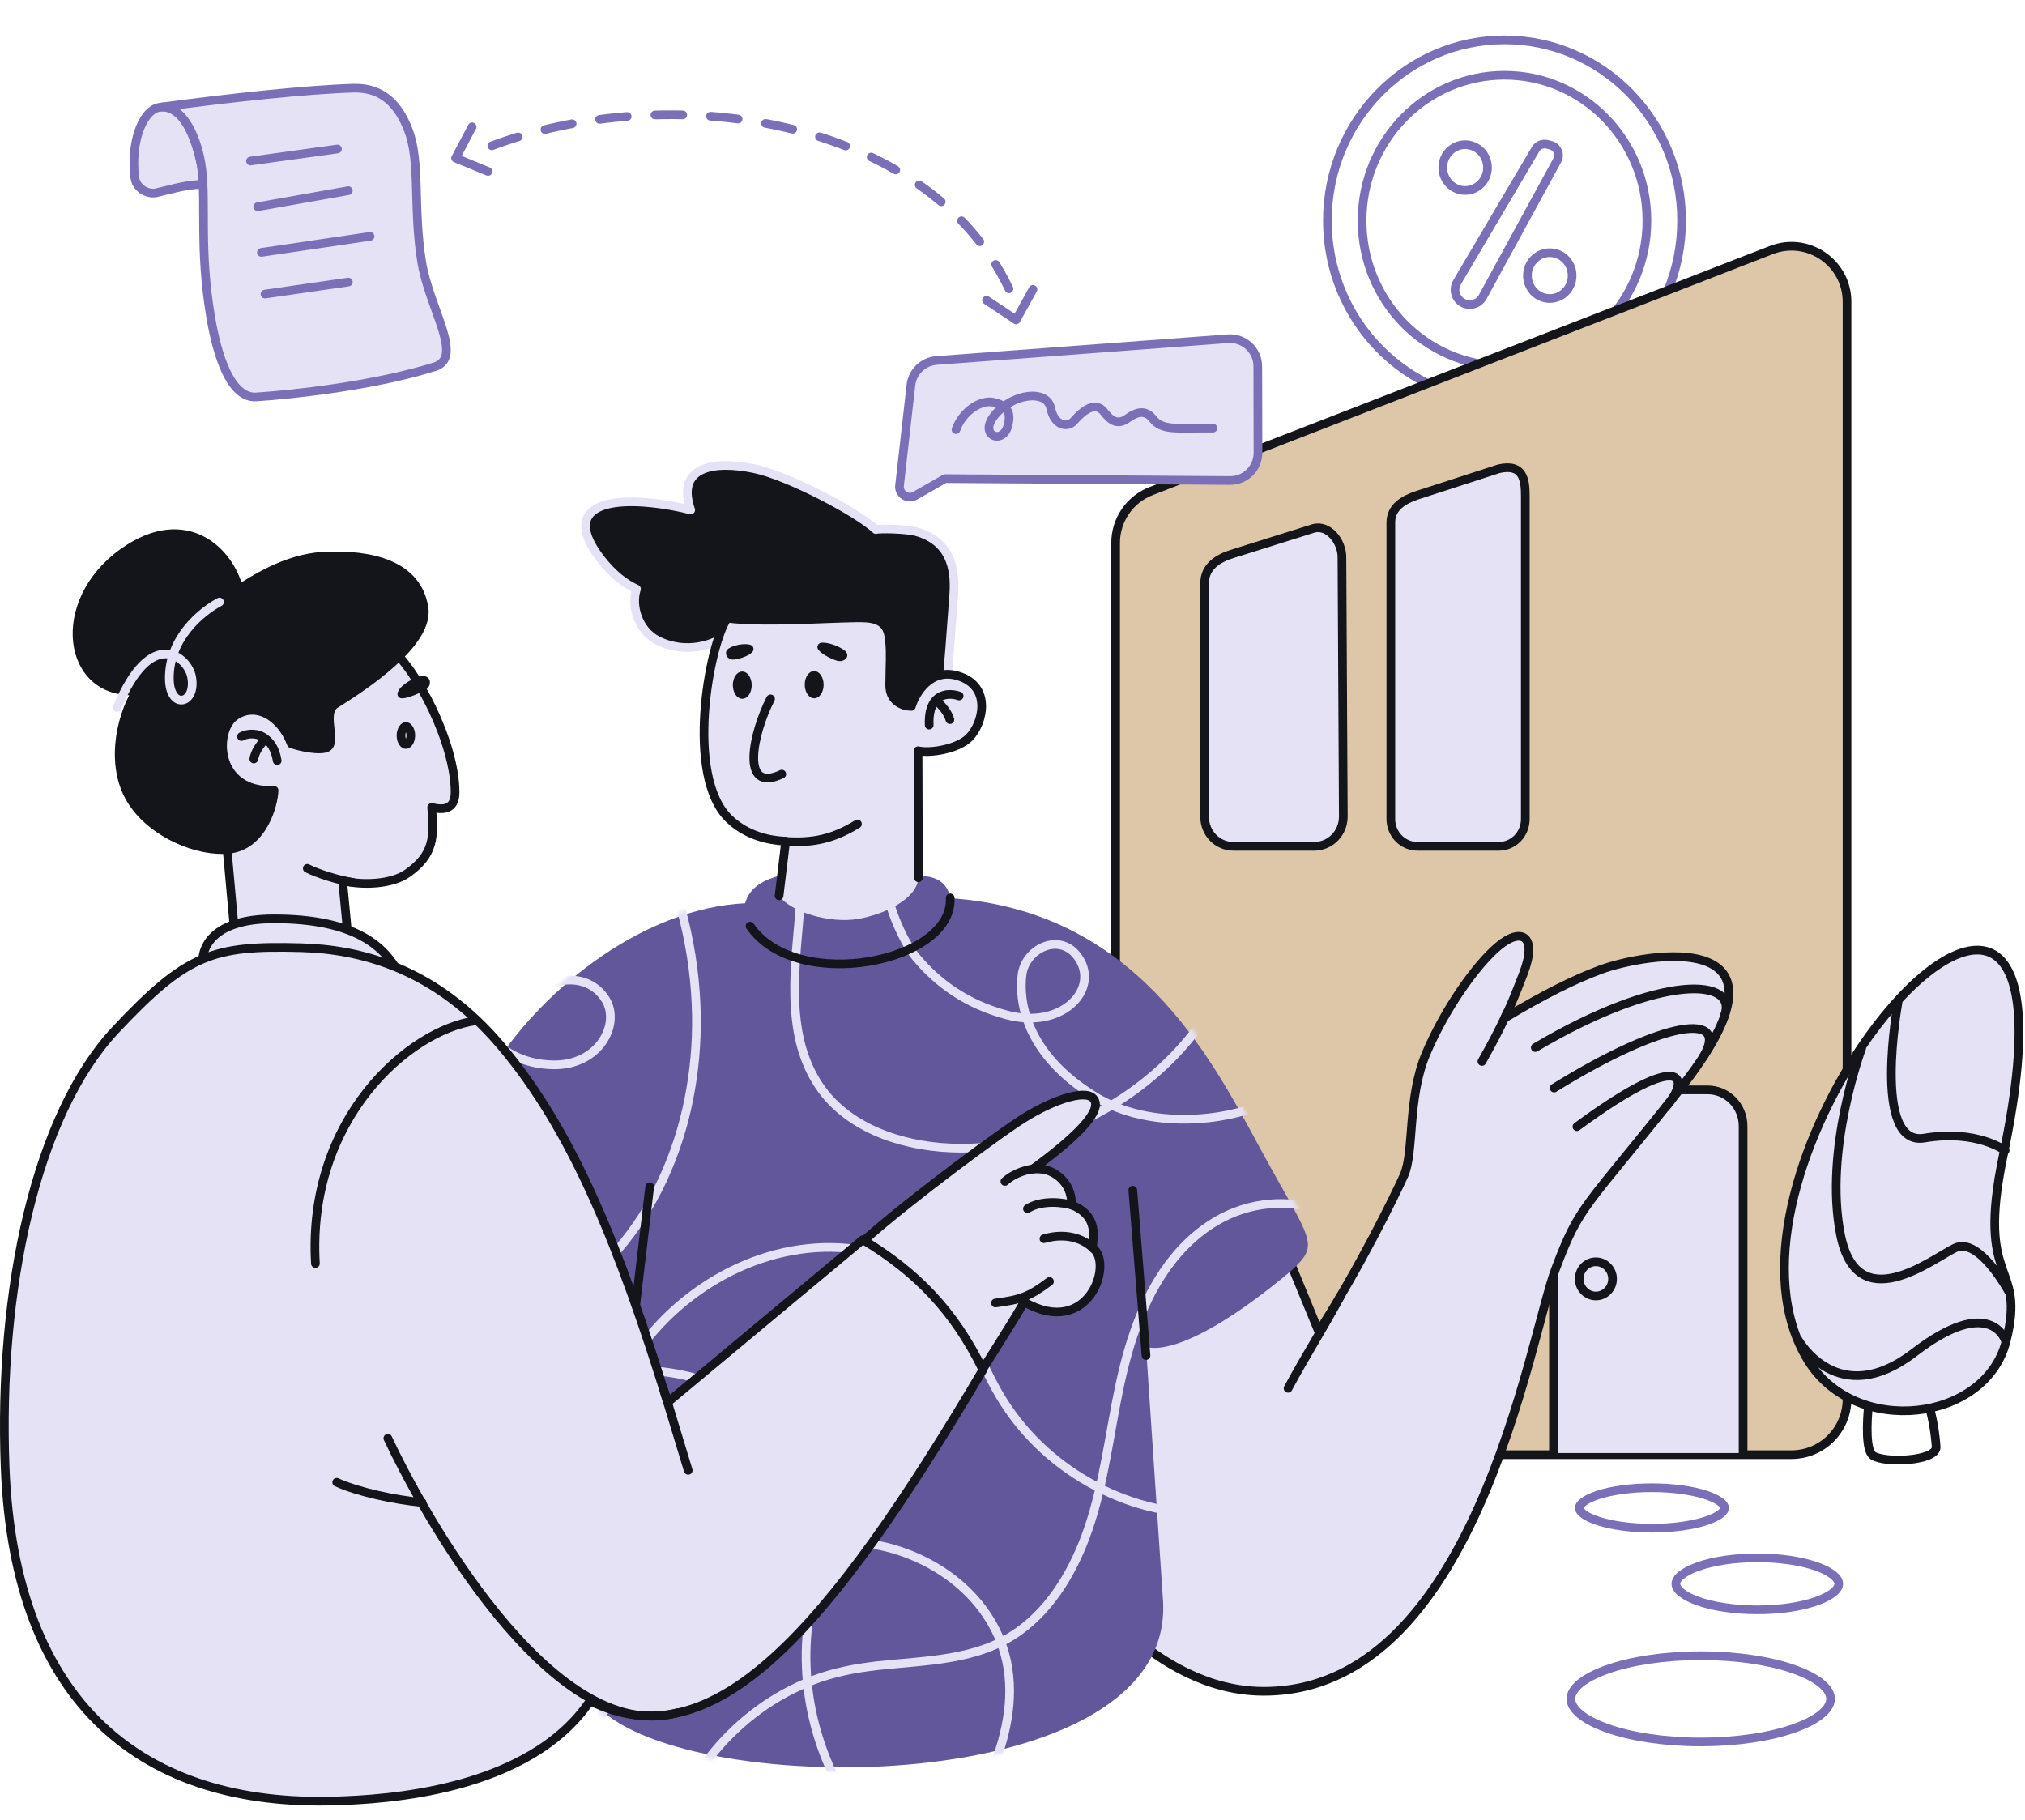
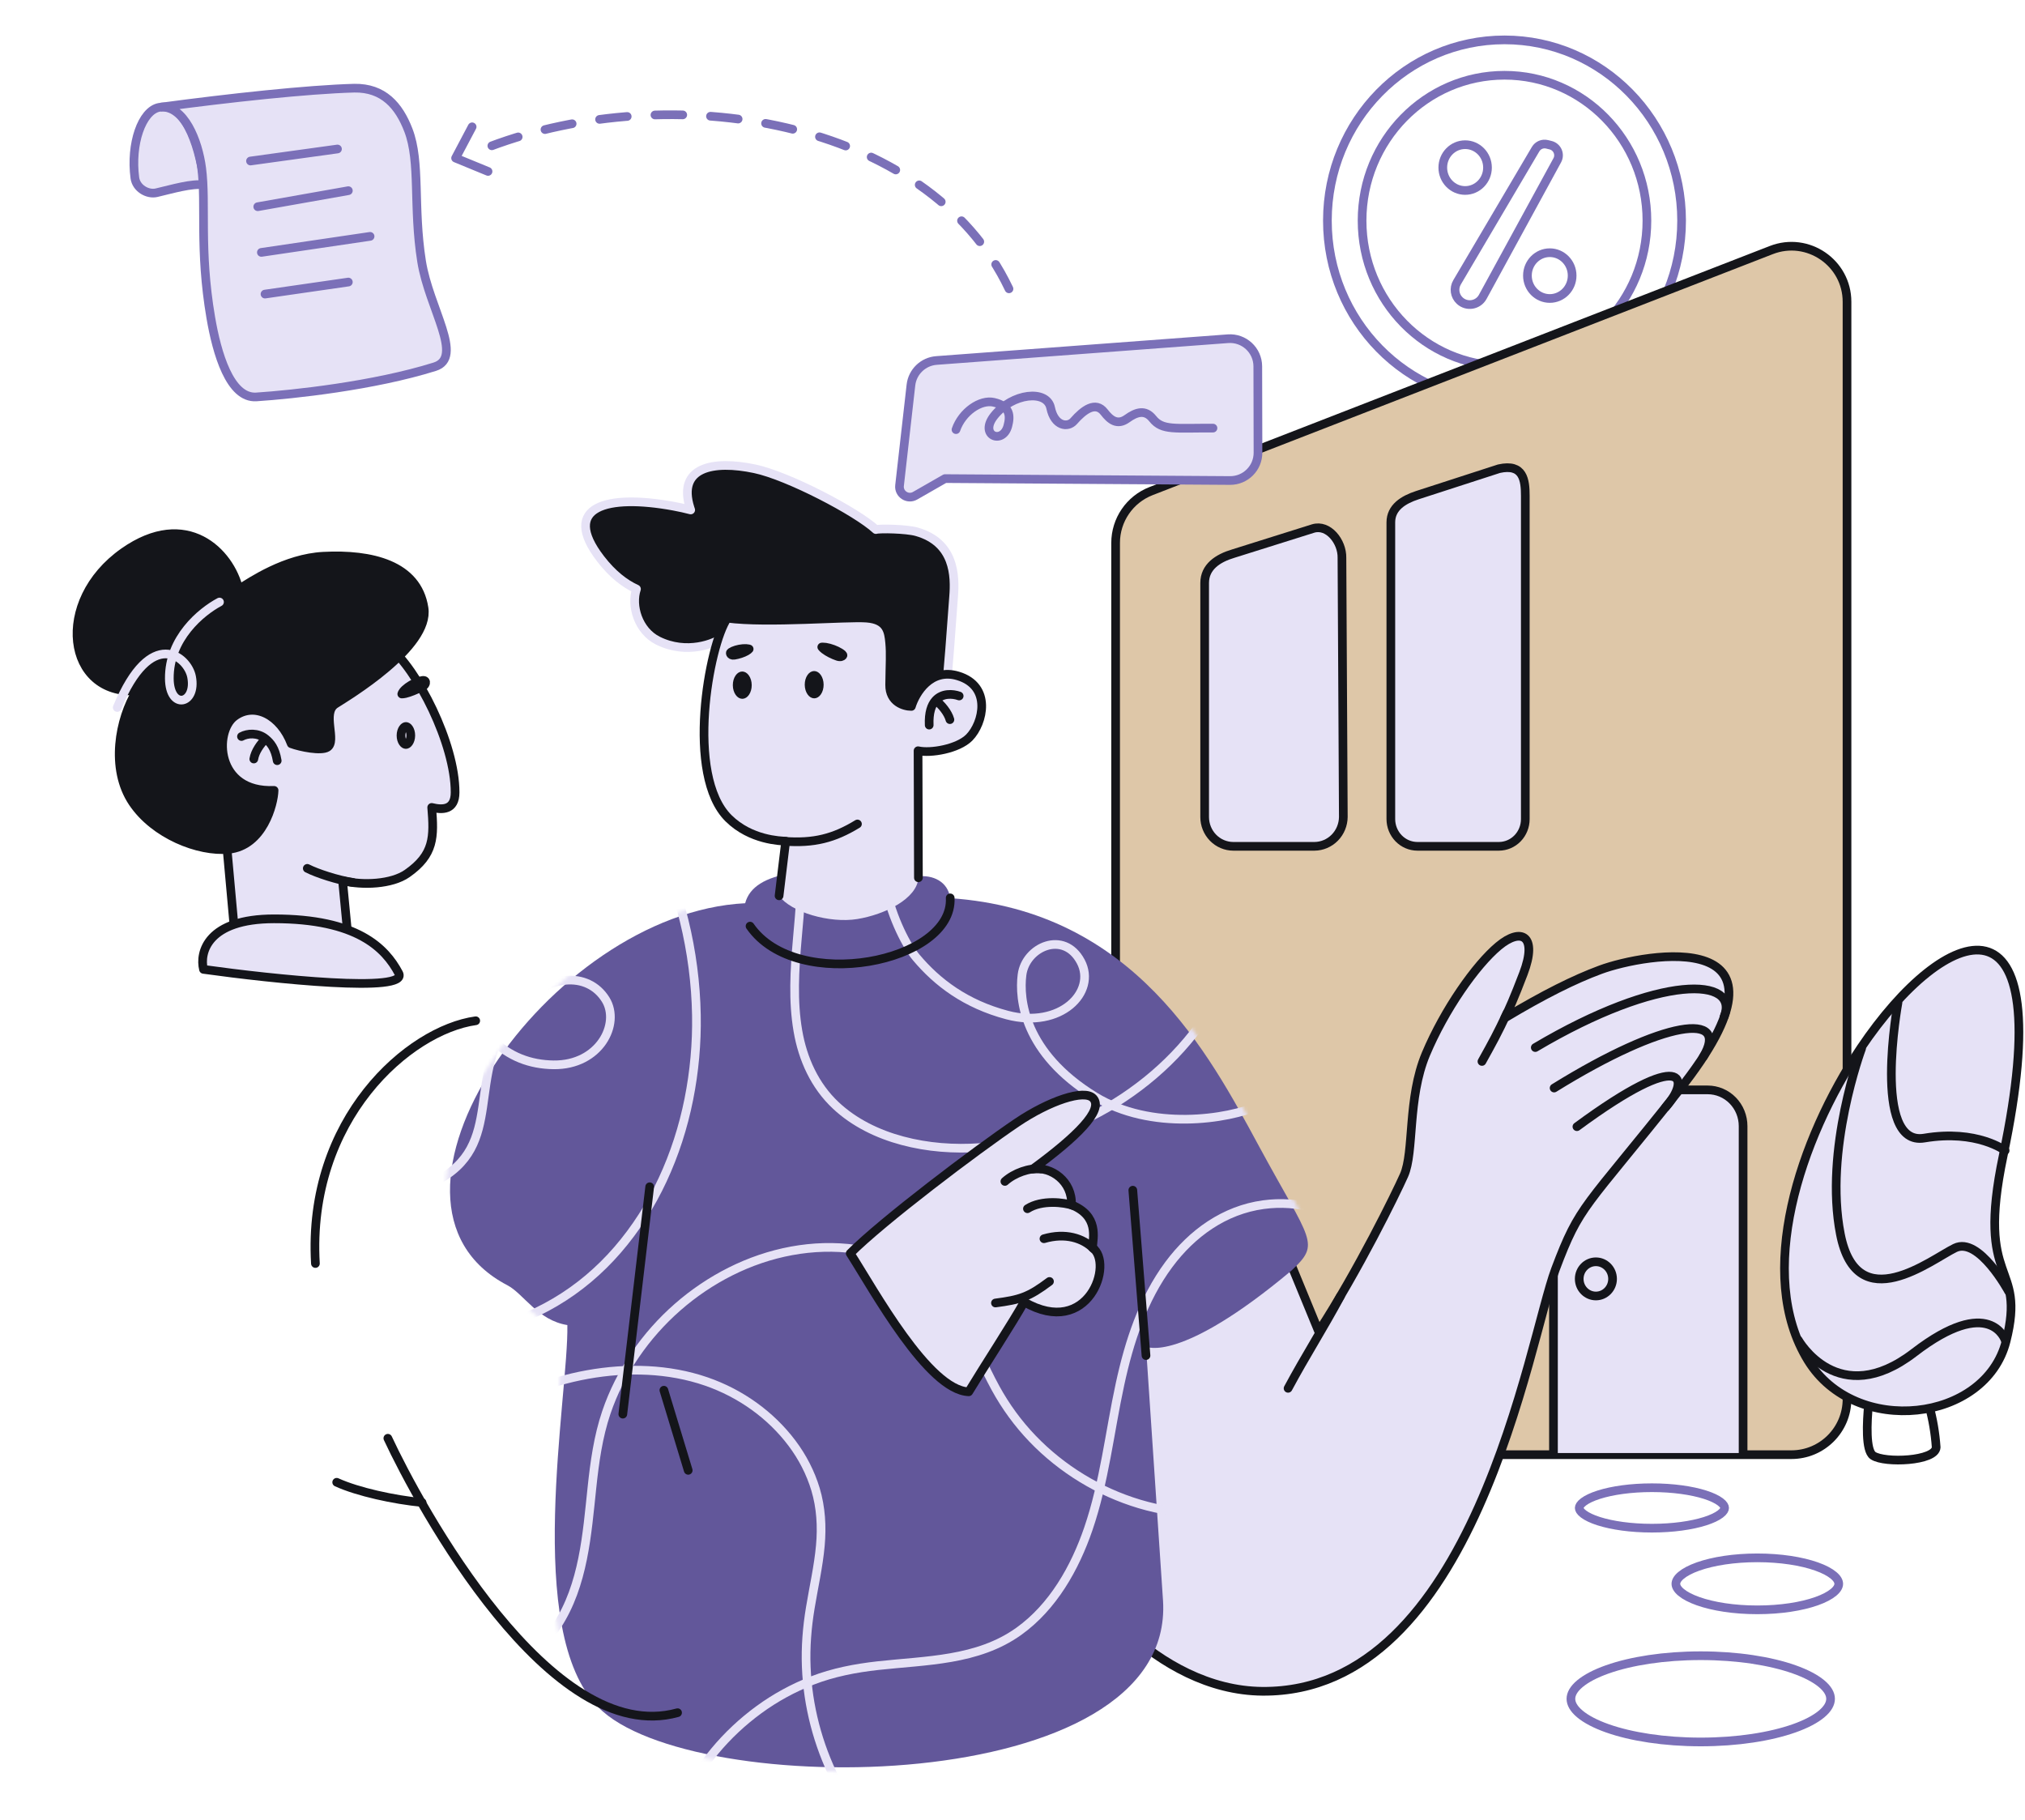
<svg xmlns="http://www.w3.org/2000/svg" width="583" height="524" viewBox="0 0 583 524" fill="none">
  <path fill-rule="evenodd" clip-rule="evenodd" d="M537.977 404.173C537.446 409.616 537.092 417.632 539.253 419.086C542.547 421.323 557.25 420.726 557.427 416.7C557.146 412.621 556.457 408.585 555.372 404.658C549.619 405.952 543.657 405.786 537.977 404.173Z" stroke="#14151A" stroke-width="2.5" stroke-linecap="round" stroke-linejoin="round" />
  <path d="M433.147 11.482C461.283 11.482 484.135 34.758 484.135 63.524C484.135 92.289 461.283 115.566 433.147 115.566C405.01 115.566 382.158 92.289 382.158 63.524C382.158 34.758 405.01 11.482 433.147 11.482Z" stroke="#7B70B8" stroke-width="2.5" />
  <path d="M433.147 21.668C455.769 21.668 474.15 40.384 474.15 63.524C474.15 86.664 455.769 105.379 433.147 105.379C410.524 105.379 392.143 86.664 392.143 63.524C392.143 40.384 410.524 21.668 433.147 21.668Z" stroke="#7B70B8" stroke-width="2.5" />
  <path d="M421.818 41.657C425.349 41.658 428.253 44.585 428.254 48.248C428.254 51.912 425.349 54.84 421.818 54.84C418.287 54.84 415.382 51.912 415.382 48.248C415.382 44.585 418.287 41.657 421.818 41.657Z" stroke="#7B70B8" stroke-width="2.5" />
  <path d="M446.184 72.756C449.715 72.756 452.62 75.683 452.62 79.346C452.62 83.01 449.715 85.938 446.184 85.938C442.653 85.938 439.748 83.01 439.748 79.346C439.748 75.683 442.653 72.756 446.184 72.756Z" stroke="#7B70B8" stroke-width="2.5" />
  <path d="M419.489 81.281L442.105 42.942C442.778 41.801 444.119 41.236 445.405 41.553L446.42 41.803C448.331 42.273 449.28 44.425 448.337 46.153L426.881 85.476C425.558 87.9 422.312 88.439 420.277 86.574C418.797 85.217 418.469 83.01 419.489 81.281Z" stroke="#7B70B8" stroke-width="2.5" stroke-linecap="round" stroke-linejoin="round" />
  <path d="M321.187 402.816V156.305C321.187 149.705 325.24 143.782 331.392 141.391L509.962 71.994C520.45 67.918 531.758 75.655 531.758 86.907V402.816C531.758 411.653 524.595 418.816 515.758 418.816H337.187C328.351 418.816 321.187 411.653 321.187 402.816Z" fill="#DEC7A8" stroke="#14151A" stroke-width="2.5" stroke-linecap="round" stroke-linejoin="round" />
  <path fill-rule="evenodd" clip-rule="evenodd" d="M355.088 159.381L378.046 152.168C382.426 150.834 386.453 155.955 386.347 160.607L386.745 235.229C386.717 237.464 385.833 239.6 384.281 241.178C382.729 242.755 380.633 243.649 378.443 243.668H355.088C352.896 243.668 350.793 242.779 349.243 241.196C347.693 239.613 346.822 237.467 346.822 235.229V167.856C346.822 163.204 350.602 160.715 355.088 159.381Z" fill="#E6E2F6" stroke="#14151A" stroke-width="2.5" stroke-linecap="round" stroke-linejoin="round" />
  <path fill-rule="evenodd" clip-rule="evenodd" d="M447.245 418.35V324.22C447.255 321.457 448.331 318.81 450.239 316.857C452.147 314.903 454.732 313.802 457.43 313.792H491.654C492.992 313.792 494.316 314.062 495.552 314.586C496.788 315.11 497.911 315.878 498.856 316.846C499.802 317.815 500.553 318.964 501.064 320.229C501.576 321.495 501.84 322.851 501.84 324.22V418.35" fill="#E6E2F6" />
  <path d="M447.245 418.35V324.22C447.255 321.457 448.331 318.81 450.239 316.857C452.147 314.903 454.732 313.802 457.43 313.792H491.654C492.992 313.792 494.316 314.062 495.552 314.586C496.788 315.11 497.911 315.878 498.856 316.846C499.802 317.815 500.553 318.964 501.064 320.229C501.576 321.495 501.84 322.851 501.84 324.22V418.35" stroke="#14151A" stroke-width="2.5" stroke-linecap="round" stroke-linejoin="round" />
  <path fill-rule="evenodd" clip-rule="evenodd" d="M408.046 142.565L431.549 134.951C438.59 133.372 439.136 138.254 439.136 142.746V235.836C439.136 237.907 438.338 239.893 436.916 241.361C435.494 242.828 433.565 243.658 431.549 243.667H408.046C406.028 243.658 404.094 242.83 402.667 241.363C401.239 239.896 400.433 237.91 400.424 235.836V150.396C400.424 146.082 404.059 143.87 408.046 142.565Z" fill="#E6E2F6" stroke="#14151A" stroke-width="2.5" stroke-linecap="round" stroke-linejoin="round" />
  <path fill-rule="evenodd" clip-rule="evenodd" d="M520.513 391.656C534.202 413.921 571.633 409.461 577.551 386.171C583.469 362.882 568.71 370.743 576.731 332.683C593.486 253.091 560.012 265.631 535.735 301.716C518.124 328.04 505.291 366.904 520.513 391.656Z" fill="#E6E2F6" stroke="#14151A" stroke-width="2.5" stroke-linecap="round" stroke-linejoin="round" />
  <path d="M535.949 301.895C535.949 301.895 525.07 331.039 529.858 355.375C534.647 379.71 555.949 362.661 562.85 359.309C569.751 355.957 578.272 371.768 578.272 371.768" stroke="#14151A" stroke-width="2.5" stroke-linecap="round" stroke-linejoin="round" />
  <path d="M546.42 288.731C546.42 288.731 538.831 330.22 554.009 327.667C569.187 325.114 577.279 331.262 577.279 331.262" stroke="#14151A" stroke-width="2.5" stroke-linecap="round" stroke-linejoin="round" />
  <path d="M517.722 385.799C517.722 385.799 529.18 406.256 551.072 389.433C572.964 372.61 577.279 385.799 577.279 385.799" stroke="#14151A" stroke-width="2.5" stroke-linecap="round" stroke-linejoin="round" />
  <path d="M379.646 383.326L371.947 364.605C352.839 364.605 333.731 377.6 326.565 384.098L308.628 447.351C309.165 455.021 332.648 486.727 363.488 486.944C424.515 487.373 440.264 385.513 447.797 365.475C454.904 346.57 456.003 348.43 483.356 313.945C521.374 266.015 473.643 274.436 460.762 279.199C453.197 281.997 444.498 286.338 433.213 293.101C434.408 290.664 435.877 287.418 438.587 280.308C442.767 269.343 437.99 266.906 431.422 272.389C424.886 277.845 415.897 290.664 410.522 303.457C405.148 316.25 407.196 331.695 404.21 338.396C401.821 343.757 390.991 365.863 379.646 383.326Z" fill="#E6E2F6" stroke="#14151A" stroke-width="2.5" stroke-linecap="round" stroke-linejoin="round" />
  <path d="M433.91 291.593C431.131 297.534 429.73 300.072 426.656 305.606" stroke="#14151A" stroke-width="2.5" stroke-linecap="round" stroke-linejoin="round" />
  <path d="M496.353 292.762C500.987 281.328 477.993 280.272 442.011 301.604M490.37 304.281C498.109 291.27 479.318 293.492 447.43 313.259M479.558 318.763C486.767 310.57 485.236 301.381 453.998 324.383" stroke="#14151A" stroke-width="2.5" stroke-linecap="round" stroke-linejoin="round" />
  <mask id="mask0_575_12157" style="mask-type:alpha" maskUnits="userSpaceOnUse" x="128" y="249" width="250" height="262">
    <path d="M362.518 330.109C348.083 303.456 326.544 262.173 273.562 258.594C272.917 253.8 268.556 251.77 264.06 252.352C232.677 248.608 216.977 250.731 214.533 260.052C157.972 262.85 100.431 346.241 146.075 370.042C150.748 372.479 154.784 380.134 163.34 381.503C163.735 401.936 150.52 469.812 172.259 491.528C198.534 518.471 338.401 518.02 334.836 460.85L329.934 387.706C329.934 387.706 339.6 392.81 371.83 365.798C380.323 357.877 377.447 357.674 362.518 330.109Z" fill="#62579A" stroke="#14151A" stroke-width="2.5" stroke-linecap="round" stroke-linejoin="round" />
  </mask>
  <g mask="url(#mask0_575_12157)">
    <path d="M362.518 330.109C348.083 303.456 326.544 262.173 273.562 258.594C272.917 253.8 268.556 251.77 264.06 252.352C232.677 248.608 216.977 250.731 214.533 260.052C157.972 262.85 100.431 346.241 146.075 370.042C150.748 372.479 154.784 380.134 163.34 381.503C163.735 401.936 150.52 469.812 172.259 491.528C198.534 518.471 338.401 518.02 334.836 460.85L329.934 387.706C329.934 387.706 339.6 392.81 371.83 365.798C380.323 357.877 377.447 357.674 362.518 330.109Z" fill="#62579A" />
    <path d="M143.253 228.685C137.8 235.742 127.662 254.648 130.733 273.821C134.571 297.788 146.13 306.407 159.361 306.581C172.593 306.755 178.685 294.76 174.365 287.795C169.274 279.59 157.179 280.151 148.393 290.932C133.255 309.505 146.244 329.78 125.021 340.305C105.596 349.939 89.437 322.95 91.032 307.476" stroke="#E6E2F6" stroke-width="2.5" />
    <path d="M94.475 376.891C100.957 380.797 108.203 383.236 115.704 384.268C123.22 385.296 130.919 384.886 138.354 383.295C145.867 381.685 153.171 378.849 159.81 374.931C166.581 370.947 172.611 365.836 177.758 359.893C183.021 353.824 187.366 346.981 190.758 339.702C194.205 332.311 196.706 324.515 198.309 316.514C199.9 308.532 200.639 300.401 200.496 292.274C200.334 283.102 199.133 273.958 196.963 265.07C194.782 256.135 191.628 247.441 187.602 239.208C183.573 230.959 178.627 223.183 172.899 216.042C171.488 214.292 170.037 212.585 168.548 210.921" stroke="#E6E2F6" stroke-width="2.5" />
    <path d="M319.402 556.953C308.732 557.392 298.119 555.883 288.123 552.616C278.163 549.356 268.821 544.337 260.864 537.812C252.287 530.785 245.379 522.068 240.476 512.281C235.462 502.244 232.561 491.16 232.121 479.91C231.896 474.23 232.347 468.562 233.286 462.921C234.267 456.943 235.638 451.015 236.178 444.998C236.673 439.516 236.355 434.023 234.784 428.773C233.343 423.998 231.021 419.507 228.004 415.5C221.89 407.373 213.213 401.157 203.338 397.745C192.544 394.019 180.59 393.694 169.197 395.738C157.422 397.843 146.211 402.546 136.102 408.845C125.664 415.357 116.364 423.472 107.945 432.255C105.886 434.403 103.886 436.585 101.926 438.79" stroke="#E6E2F6" stroke-width="2.5" />
-     <path d="M274.945 617.176C266.924 609.649 261.431 599.697 258.995 588.954C257.778 583.582 257.356 578.05 257.759 572.551C258.172 566.867 259.565 561.342 261.585 556.007C265.716 545.042 272.251 535.191 278.03 525.056C283.721 515.087 288.802 504.378 290.287 492.884C291.001 487.399 290.782 481.726 289.338 476.392C288.049 471.638 285.825 467.224 282.92 463.306C277.031 455.361 268.391 449.659 259.079 446.559C248.942 443.191 238.111 443.248 227.81 446.083C216.542 449.193 206.27 455.367 197.501 463.059C188.478 470.979 181.133 480.629 174.973 490.914C168.682 501.412 163.6 512.576 158.769 523.805C157.575 526.573 156.415 529.332 155.238 532.095" stroke="#E6E2F6" stroke-width="2.5" />
    <path d="M390.825 356.011C384.263 348.109 373.625 345.492 363.729 346.838C352.518 348.361 343.175 355.078 336.499 364.086C329.029 374.159 325.086 386.36 322.462 398.465C319.458 412.351 317.966 426.619 313.35 440.117C309.488 451.413 303.171 462.627 293.304 469.686C281.41 478.196 266.579 478.024 252.708 479.565C246.261 480.289 239.927 481.493 233.848 483.847C228.385 485.966 223.217 488.783 218.481 492.248C209.063 499.131 201.295 508.359 196.409 518.99C191.294 530.104 189.563 542.398 191.068 554.483C192.588 566.629 197.385 578.327 204.904 587.926C206.759 590.304 208.803 592.52 210.977 594.589" stroke="#E6E2F6" stroke-width="2.5" />
    <path d="M413.451 468.85C404.069 462.883 392.873 459.961 381.754 460.294C370.709 460.626 359.815 464.14 350.835 470.729C342.179 477.073 335.395 485.771 331.271 495.696C326.971 506.03 326.016 517.476 328.34 528.368C330.713 539.468 336.414 549.91 344.624 557.703C345.634 558.66 346.689 559.571 347.769 560.437" stroke="#E6E2F6" stroke-width="2.5" />
    <path d="M128.386 481.098C140.483 485.732 153.637 478.336 160.331 468.094C168.029 456.293 168.981 441.815 170.426 428.248C171.2 420.96 172.202 413.665 174.555 406.691C176.545 400.808 179.374 395.225 182.883 390.096C189.808 379.929 199.351 371.573 210.308 366.08C221.424 360.499 234.09 357.945 246.398 359.674C252.503 360.543 258.515 362.532 263.73 365.85C269.483 369.51 273.732 374.754 277.092 380.66C280.576 386.815 283.204 393.427 286.603 399.635C289.512 404.948 293.095 409.865 297.281 414.223C305.696 422.979 316.415 429.526 328.059 433.009C352.617 440.367 380.147 432.666 398.127 414.178C400.336 411.912 402.362 409.494 404.243 406.948" stroke="#E6E2F6" stroke-width="2.5" />
    <path d="M221.861 222.299C227.271 228.647 229.627 236.797 230.362 244.955C231.135 253.444 230.282 261.981 229.532 270.492C228.764 279.27 228.221 288.189 229.723 296.852C231.109 304.914 234.562 312.584 240.643 318.281C245.927 323.23 252.692 326.529 259.812 328.428C267.039 330.367 274.682 330.931 282.216 330.394C289.518 329.863 296.749 328.339 303.68 325.893C310.65 323.437 317.307 320.127 323.45 316.04C329.557 311.975 335.155 307.209 340.012 301.814C344.858 296.434 348.999 290.455 352.169 284.034C352.96 282.436 353.689 280.813 354.362 279.179" stroke="#E6E2F6" stroke-width="2.5" />
    <path d="M362.712 318.212C353.483 322.335 331.405 325.663 315.181 315.688C294.796 303.153 293.34 287.665 294.24 280.665C295.274 272.61 306.32 267.723 311.161 276.864C315.774 285.575 305.378 296.323 289.965 292.245C278.043 289.092 269.834 282.883 263.744 275.613C258.524 269.384 247.042 244.417 258.95 225.873C271.229 206.752 285.428 196.918 311.224 202.063" stroke="#E6E2F6" stroke-width="2.5" />
  </g>
  <path d="M187.048 341.682L179.311 407.147" stroke="#14151A" stroke-width="2.5" stroke-linecap="round" stroke-linejoin="round" />
  <path d="M385.936 373.151C380.698 382.897 376.076 389.97 370.837 399.715" stroke="#14151A" stroke-width="2.5" stroke-linecap="round" stroke-linejoin="round" />
  <path d="M273.563 258.51C274.578 277.015 229.4 286.12 215.939 266.643" stroke="#14151A" stroke-width="2.5" stroke-linecap="round" stroke-linejoin="round" />
  <path d="M329.934 390.287L326.14 342.672" stroke="#14151A" stroke-width="2.5" stroke-linecap="round" stroke-linejoin="round" />
  <path d="M274.542 171.834C274.153 176.681 272.841 196.287 271.869 203.581L253.163 204.794L252.328 185.206L208.351 183.381C205.795 185.345 197.697 188.562 189.435 184.46C183.711 181.618 181.626 174.346 183.244 169.589C179.923 168.072 176.353 165.37 172.906 160.892C161.242 145.743 174.85 142.208 193.965 145.743C195.731 146.069 197.357 146.433 198.853 146.825C198.788 146.636 198.724 146.443 198.663 146.248C194.937 134.464 205.304 132.445 217.292 134.969C226.882 136.989 246.616 147.306 252.178 152.468C253.15 152.131 260.937 152.255 263.915 153.103C274.831 156.212 275.028 165.774 274.542 171.834Z" fill="#14151A" stroke="#E6E2F6" stroke-width="2.5" stroke-linecap="round" stroke-linejoin="round" />
  <path d="M209.758 235.594C197.228 223.211 204.112 185.654 209.387 177.981C221.041 179.53 243.79 177.498 249.581 177.964C255.373 178.431 255.83 181.774 256.135 185.039C256.439 188.304 256.211 190.947 256.135 197.166C256.074 202.141 260.275 203.385 262.383 203.385C263.577 199.472 267.931 192.237 275.795 194.601C285.625 197.555 283.11 208.205 279.071 212.325C275.84 215.621 267.884 216.979 264.309 216.146L264.412 252.719C264.049 258.763 254.702 263.32 246.814 264.605C238.856 265.901 227.666 262.615 224.298 257.913L226.203 242.185C224.667 242.087 216.14 241.902 209.758 235.594Z" fill="#E6E2F6" />
  <path d="M224.298 257.913L226.203 242.185C224.667 242.087 216.14 241.902 209.758 235.594C197.228 223.211 204.112 185.654 209.387 177.981C221.041 179.53 243.79 177.498 249.581 177.964C255.373 178.431 255.83 181.774 256.135 185.039C256.439 188.304 256.211 190.947 256.135 197.166C256.074 202.141 260.275 203.385 262.383 203.385C263.577 199.472 267.931 192.237 275.795 194.601C285.625 197.555 283.11 208.205 279.071 212.325C275.84 215.621 267.884 216.979 264.309 216.146L264.412 252.719" stroke="#14151A" stroke-width="2.5" stroke-linecap="round" stroke-linejoin="round" />
  <path d="M236.873 186.276C237.357 186.269 238.012 186.367 238.751 186.567C240.255 186.975 241.766 187.714 242.515 188.379L242.516 188.38C242.691 188.535 242.695 188.633 242.696 188.643C242.697 188.664 242.694 188.725 242.618 188.813C242.471 188.982 241.992 189.266 241.141 188.979C239.831 188.538 238.343 187.792 237.358 187.029C236.975 186.733 236.73 186.481 236.592 186.295C236.664 186.285 236.757 186.277 236.873 186.276Z" fill="#14151A" stroke="#14151A" stroke-width="2.5" stroke-linecap="round" stroke-linejoin="round" />
  <path d="M213.886 186.733C214.542 186.679 215.093 186.709 215.475 186.799C215.564 186.82 215.632 186.841 215.684 186.86C215.554 187.018 215.299 187.24 214.871 187.486C213.92 188.033 212.539 188.473 211.36 188.653C210.717 188.751 210.409 188.465 210.306 188.264C210.247 188.149 210.243 188.052 210.257 187.988C210.268 187.939 210.301 187.854 210.441 187.76L210.442 187.759C211.162 187.272 212.548 186.845 213.886 186.733Z" fill="#14151A" stroke="#14151A" stroke-width="2.5" stroke-linecap="round" stroke-linejoin="round" />
-   <path d="M221.839 201.218C216.846 210.935 212.891 228.68 225.083 222.876" stroke="#14151A" stroke-width="2.5" stroke-linecap="round" stroke-linejoin="round" />
  <path d="M213.684 194.586C213.908 194.584 214.245 194.712 214.582 195.191C214.915 195.666 215.164 196.392 215.17 197.255C215.175 198.119 214.935 198.849 214.608 199.329C214.278 199.813 213.942 199.946 213.718 199.948C213.494 199.949 213.157 199.822 212.82 199.342C212.487 198.867 212.238 198.141 212.233 197.277C212.227 196.414 212.466 195.684 212.794 195.205C213.124 194.72 213.46 194.587 213.684 194.586Z" fill="#14151A" stroke="#14151A" stroke-width="2.5" stroke-linecap="round" stroke-linejoin="round" />
  <path d="M234.387 194.45C234.611 194.449 234.948 194.576 235.285 195.056C235.618 195.531 235.868 196.256 235.873 197.12C235.879 197.984 235.638 198.714 235.311 199.193C234.981 199.678 234.646 199.811 234.422 199.812C234.198 199.814 233.86 199.687 233.523 199.207C233.19 198.732 232.941 198.006 232.936 197.142C232.93 196.278 233.17 195.549 233.497 195.069C233.827 194.584 234.163 194.452 234.387 194.45Z" fill="#14151A" stroke="#14151A" stroke-width="2.5" stroke-linecap="round" stroke-linejoin="round" />
  <path d="M276.149 200.383C274.273 199.715 271.279 199.519 269.351 201.643M267.517 208.762C267.363 205.191 268.15 202.967 269.351 201.643M269.351 201.643C271.03 202.844 272.933 205.198 273.48 207.192" stroke="#14151A" stroke-width="2.5" stroke-linecap="round" stroke-linejoin="round" />
  <path d="M246.861 237.232C240.132 241.351 234.3 242.856 225.806 242.22" stroke="#14151A" stroke-width="2.5" stroke-linecap="round" stroke-linejoin="round" />
  <path d="M292.857 323.158C281.101 331.08 253.979 351.615 244.782 360.86C251.612 371.484 267.211 400.219 278.897 400.716C283.214 393.575 291.714 380.525 294.854 374.852C313.434 385.538 320.76 363.549 314.52 359.239C314.723 356.341 316.406 350.061 308.466 346.886C308.817 340.173 302.657 335.742 297.323 336.592C310.049 327.265 317.748 319.625 314.754 316.252C312.251 313.431 301.952 317.029 292.857 323.158Z" fill="#E6E2F6" stroke="#14151A" stroke-width="2.5" stroke-linecap="round" stroke-linejoin="round" />
  <path d="M299.627 336.554C296.402 336.165 292.002 337.724 289.309 340.149M308.955 347.09C306.42 346.174 299.923 345.366 295.804 348.006M314.904 359.568C311.805 356.451 306.689 354.85 300.557 356.647M302.148 368.947C296.154 373.458 293.644 374.221 286.595 375.147" stroke="#14151A" stroke-width="2.5" stroke-linecap="round" stroke-linejoin="round" />
  <path d="M68.516 279.152L65.282 243.451C64.311 243.294 64.397 240.925 59.87 232.63C54.21 222.261 58.137 198.579 70.842 187.857C82.99 177.604 103.223 179.192 111.82 186.026C120.164 192.659 131.034 214.115 131.023 228.133C131.019 233.325 127.286 233.208 124.288 232.467C124.981 240.95 125.032 246.035 117.224 251.495C112.763 254.615 104.406 254.985 98.625 253.563L101.101 279.288L68.516 279.152Z" fill="#E6E2F6" stroke="#14151A" stroke-width="2.5" stroke-linecap="round" stroke-linejoin="round" />
  <path d="M94.252 215.165C92.473 216.285 86.57 215.132 83.857 214.126C80.796 206.003 73.334 201.934 67.49 206.278C61.645 210.623 62.005 228.292 78.908 227.558C78.818 231.41 75.746 243.573 65.781 244.527C57.15 245.352 44.42 240.282 38.227 231.078C31.63 221.275 34.331 207.012 39.354 198.875C19.116 200.231 15.344 173.21 35.661 158.939C53.683 146.28 66.239 158.939 68.75 169.638C72.262 167.441 82.111 160.718 93.124 160.144C106.89 159.428 120.157 162.556 122.077 175.064C123.802 186.294 99.975 200.5 96.568 202.686C92.583 205.244 97.086 213.381 94.252 215.165Z" fill="#14151A" stroke="#14151A" stroke-width="2.5" stroke-linecap="round" stroke-linejoin="round" />
  <path d="M69.524 212.051C71.222 211.119 74.233 210.866 76.477 212.715M79.806 219.009C79.199 215.381 77.875 213.867 76.477 212.715M76.477 212.715C74.988 214.193 73.419 216.371 73.072 218.53" stroke="#14151A" stroke-width="2.5" stroke-linecap="round" stroke-linejoin="round" />
  <path d="M117.422 197.83C116.817 198.273 116.342 198.724 116.033 199.134C115.797 199.447 115.706 199.67 115.675 199.805C115.867 199.817 116.196 199.796 116.693 199.681C117.996 199.38 119.691 198.643 121.209 197.963C122.477 197.394 122.584 196.63 122.536 196.359C122.508 196.199 122.426 196.08 122.305 196.003C122.185 195.928 121.936 195.84 121.499 195.933C120.199 196.212 118.64 196.939 117.422 197.83Z" fill="#E6E2F6" stroke="#14151A" stroke-width="2.5" stroke-linecap="round" stroke-linejoin="round" />
  <path d="M116.876 209.156C116.668 209.155 116.345 209.273 116.019 209.738C115.697 210.198 115.454 210.902 115.449 211.742C115.443 212.583 115.677 213.292 115.994 213.756C116.314 214.225 116.635 214.348 116.842 214.35C117.05 214.351 117.373 214.233 117.699 213.769C118.021 213.309 118.264 212.604 118.269 211.763C118.274 210.923 118.041 210.215 117.724 209.751C117.404 209.281 117.083 209.158 116.876 209.156Z" fill="#E6E2F6" stroke="#14151A" stroke-width="2.5" stroke-linecap="round" stroke-linejoin="round" />
  <path d="M63.196 173.331C57.951 176.126 48.652 183.749 48.746 195.358C48.822 204.558 56.682 202.821 55.154 194.853C54.035 189.021 43.473 180.207 33.749 203.694" stroke="#E6E2F6" stroke-width="2.5" stroke-linecap="round" stroke-linejoin="round" />
  <path d="M78.892 264.542C59.745 264.542 57.375 274.243 58.584 279.093C78.61 281.889 117.889 286.024 114.794 280.203C110.926 272.927 102.827 264.541 78.892 264.542Z" fill="#E6E2F6" stroke="#14151A" stroke-width="2.5" stroke-linecap="round" stroke-linejoin="round" />
-   <path d="M144.105 300.953C125.135 278.606 103.537 273.317 86.671 272.855C61.302 272.161 53.833 274.598 33.233 296.548C10.362 320.917 -0.525 371.203 1.485 422.636C4.162 491.141 41.624 520.249 96.62 518.51C110.674 518.065 152.13 515.921 169.894 489.709C205.132 507.346 238.228 470.176 282.988 394.394C274.649 377.379 263.982 366.333 248.404 356.924L192.2 403.754C178.526 359.683 165.162 325.757 144.105 300.953Z" fill="#E6E2F6" stroke="#14151A" stroke-width="2.5" stroke-linecap="round" stroke-linejoin="round" />
  <path d="M195.073 493.104C158.49 503.262 120.68 433.479 111.663 414.092" stroke="#14151A" stroke-width="2.5" stroke-linecap="round" stroke-linejoin="round" />
  <path d="M136.959 293.888C117.766 296.556 88.37 322.123 90.808 363.781" stroke="#14151A" stroke-width="2.5" stroke-linecap="round" stroke-linejoin="round" />
  <path d="M96.935 426.767C103.036 429.548 113.419 431.799 121.521 432.585" stroke="#14151A" stroke-width="2.5" stroke-linecap="round" stroke-linejoin="round" />
  <path d="M191.132 400.261L198.137 423.33" stroke="#14151A" stroke-width="2.5" stroke-linecap="round" stroke-linejoin="round" />
  <path d="M88.468 250.014C91.268 251.442 97.218 253.4 101.632 254.065" stroke="#14151A" stroke-width="2.5" stroke-linecap="round" stroke-linejoin="round" />
  <path d="M272.069 137.793L263.452 142.728C261.319 143.95 258.703 142.229 258.98 139.787L262.26 110.865C262.693 107.046 265.781 104.075 269.613 103.789L353.524 97.521C358.157 97.175 362.109 100.835 362.12 105.481L362.176 130.327C362.186 134.773 358.568 138.375 354.122 138.345L272.069 137.793Z" fill="#E6E2F6" stroke="#7B70B8" stroke-width="2.5" stroke-linejoin="round" />
  <path d="M275.231 123.694C276.978 118.623 282.25 114.937 286.121 115.829C290.96 116.944 290.888 119.893 290.153 122.641C288.684 128.14 281.696 125.385 286.238 119.688C291.473 113.122 301.375 112.091 302.486 117.434C303.592 122.748 307.427 123.19 309.125 121.253C311.979 117.997 315.424 115.428 317.919 118.678C319.608 120.877 321.654 122.575 324.486 120.536C327.105 118.651 329.675 117.793 331.86 120.536C334.631 124.014 338.213 123.205 349.219 123.259" stroke="#7B70B8" stroke-width="2.5" stroke-linecap="round" />
  <path d="M290.491 83.156C267.016 33.741 192.933 22.555 141.03 42.189" stroke="#7B70B8" stroke-width="2.5" stroke-linecap="round" stroke-linejoin="round" stroke-dasharray="8 8" />
  <path d="M475.592 428.334C469.558 428.334 464.146 429.116 460.285 430.347C458.348 430.965 456.87 431.674 455.904 432.402C454.917 433.146 454.658 433.752 454.658 434.157C454.658 434.562 454.917 435.167 455.904 435.911C456.87 436.639 458.347 437.349 460.285 437.966C464.146 439.197 469.558 439.979 475.592 439.979C481.625 439.979 487.036 439.197 490.897 437.966C492.835 437.349 494.312 436.639 495.278 435.911C496.265 435.167 496.524 434.562 496.524 434.157C496.524 433.752 496.265 433.146 495.278 432.402C494.312 431.674 492.835 430.965 490.897 430.347C487.036 429.116 481.625 428.335 475.592 428.334Z" stroke="#7B70B8" stroke-width="2.5" />
  <path d="M505.932 448.522C499.217 448.522 493.192 449.486 488.889 451.008C486.732 451.771 485.075 452.651 483.982 453.566C482.882 454.485 482.49 455.316 482.49 456.006C482.49 456.696 482.882 457.528 483.982 458.448C485.075 459.362 486.732 460.241 488.889 461.004C493.192 462.526 499.217 463.491 505.932 463.491C512.648 463.491 518.674 462.526 522.976 461.004C525.133 460.241 526.79 459.362 527.883 458.448C528.983 457.528 529.376 456.696 529.376 456.006C529.375 455.316 528.983 454.485 527.883 453.566C526.79 452.651 525.133 451.771 522.976 451.008C518.674 449.486 512.647 448.522 505.932 448.522Z" stroke="#7B70B8" stroke-width="2.5" />
  <path d="M459.459 363.285C462.087 363.286 464.259 365.466 464.259 368.208C464.259 370.95 462.086 373.13 459.459 373.13C456.832 373.13 454.659 370.95 454.658 368.208C454.658 365.466 456.831 363.285 459.459 363.285Z" stroke="#14151A" stroke-width="2.5" />
  <path d="M489.646 476.701C479.083 476.701 469.573 478.218 462.749 480.632C459.331 481.841 456.654 483.252 454.855 484.756C453.05 486.265 452.269 487.744 452.268 489.115C452.268 490.486 453.05 491.966 454.855 493.476C456.654 494.98 459.331 496.391 462.749 497.6C469.573 500.014 479.083 501.53 489.646 501.53C500.21 501.53 509.72 500.014 516.545 497.6C519.962 496.391 522.639 494.98 524.437 493.476C526.243 491.966 527.025 490.486 527.025 489.115C527.025 487.744 526.243 486.266 524.437 484.756C522.639 483.252 519.962 481.841 516.545 480.632C509.72 478.218 500.21 476.701 489.646 476.701Z" stroke="#7B70B8" stroke-width="2.5" />
  <path fill-rule="evenodd" clip-rule="evenodd" d="M58.874 53.239C55.176 52.729 49.562 54.44 45.05 55.49C42.505 56.082 39.227 54.221 38.829 51.228C37.529 41.455 40.833 31.873 45.811 30.913C46.107 30.874 46.403 30.836 46.699 30.797C53.903 30.313 57.728 43.464 58.874 53.239Z" fill="#E6E2F6" stroke="#7B70B8" stroke-width="2.5" stroke-miterlimit="22.926" />
  <path fill-rule="evenodd" clip-rule="evenodd" d="M46.234 30.855C66.038 28.194 88.52 25.757 101.977 25.384C110.399 25.233 114.867 30.448 117.566 37.455C121.119 46.678 118.865 59.463 121.375 75.243C123.54 88.855 133.707 102.908 125.159 105.589C107.639 111.081 84.401 113.582 73.799 114.279C66.182 114.78 62.426 101.641 60.683 91.437C57.324 71.779 59.392 58.727 58.067 48.435C57.039 40.447 52.953 30.329 46.234 30.855Z" fill="#E6E2F6" stroke="#7B70B8" stroke-width="2.5" stroke-miterlimit="22.926" />
  <path d="M72.121 46.358L97.16 42.895" stroke="#7B70B8" stroke-width="2.5" stroke-linecap="round" stroke-linejoin="round" />
  <path d="M74.208 59.513L100.29 54.896" stroke="#7B70B8" stroke-width="2.5" stroke-linecap="round" stroke-linejoin="round" />
  <path d="M75.251 72.668L106.549 68.051" stroke="#7B70B8" stroke-width="2.5" stroke-linecap="round" stroke-linejoin="round" />
  <path d="M76.295 84.668L100.289 81.206" stroke="#7B70B8" stroke-width="2.5" stroke-linecap="round" stroke-linejoin="round" />
  <path d="M140.508 49.359L131.168 45.519L135.928 36.511" stroke="#7B70B8" stroke-width="2.5" stroke-linecap="round" stroke-linejoin="round" />
-   <path d="M297.393 83.309L292.537 92.106L284.023 86.44" stroke="#7B70B8" stroke-width="2.5" stroke-linecap="round" stroke-linejoin="round" />
</svg>